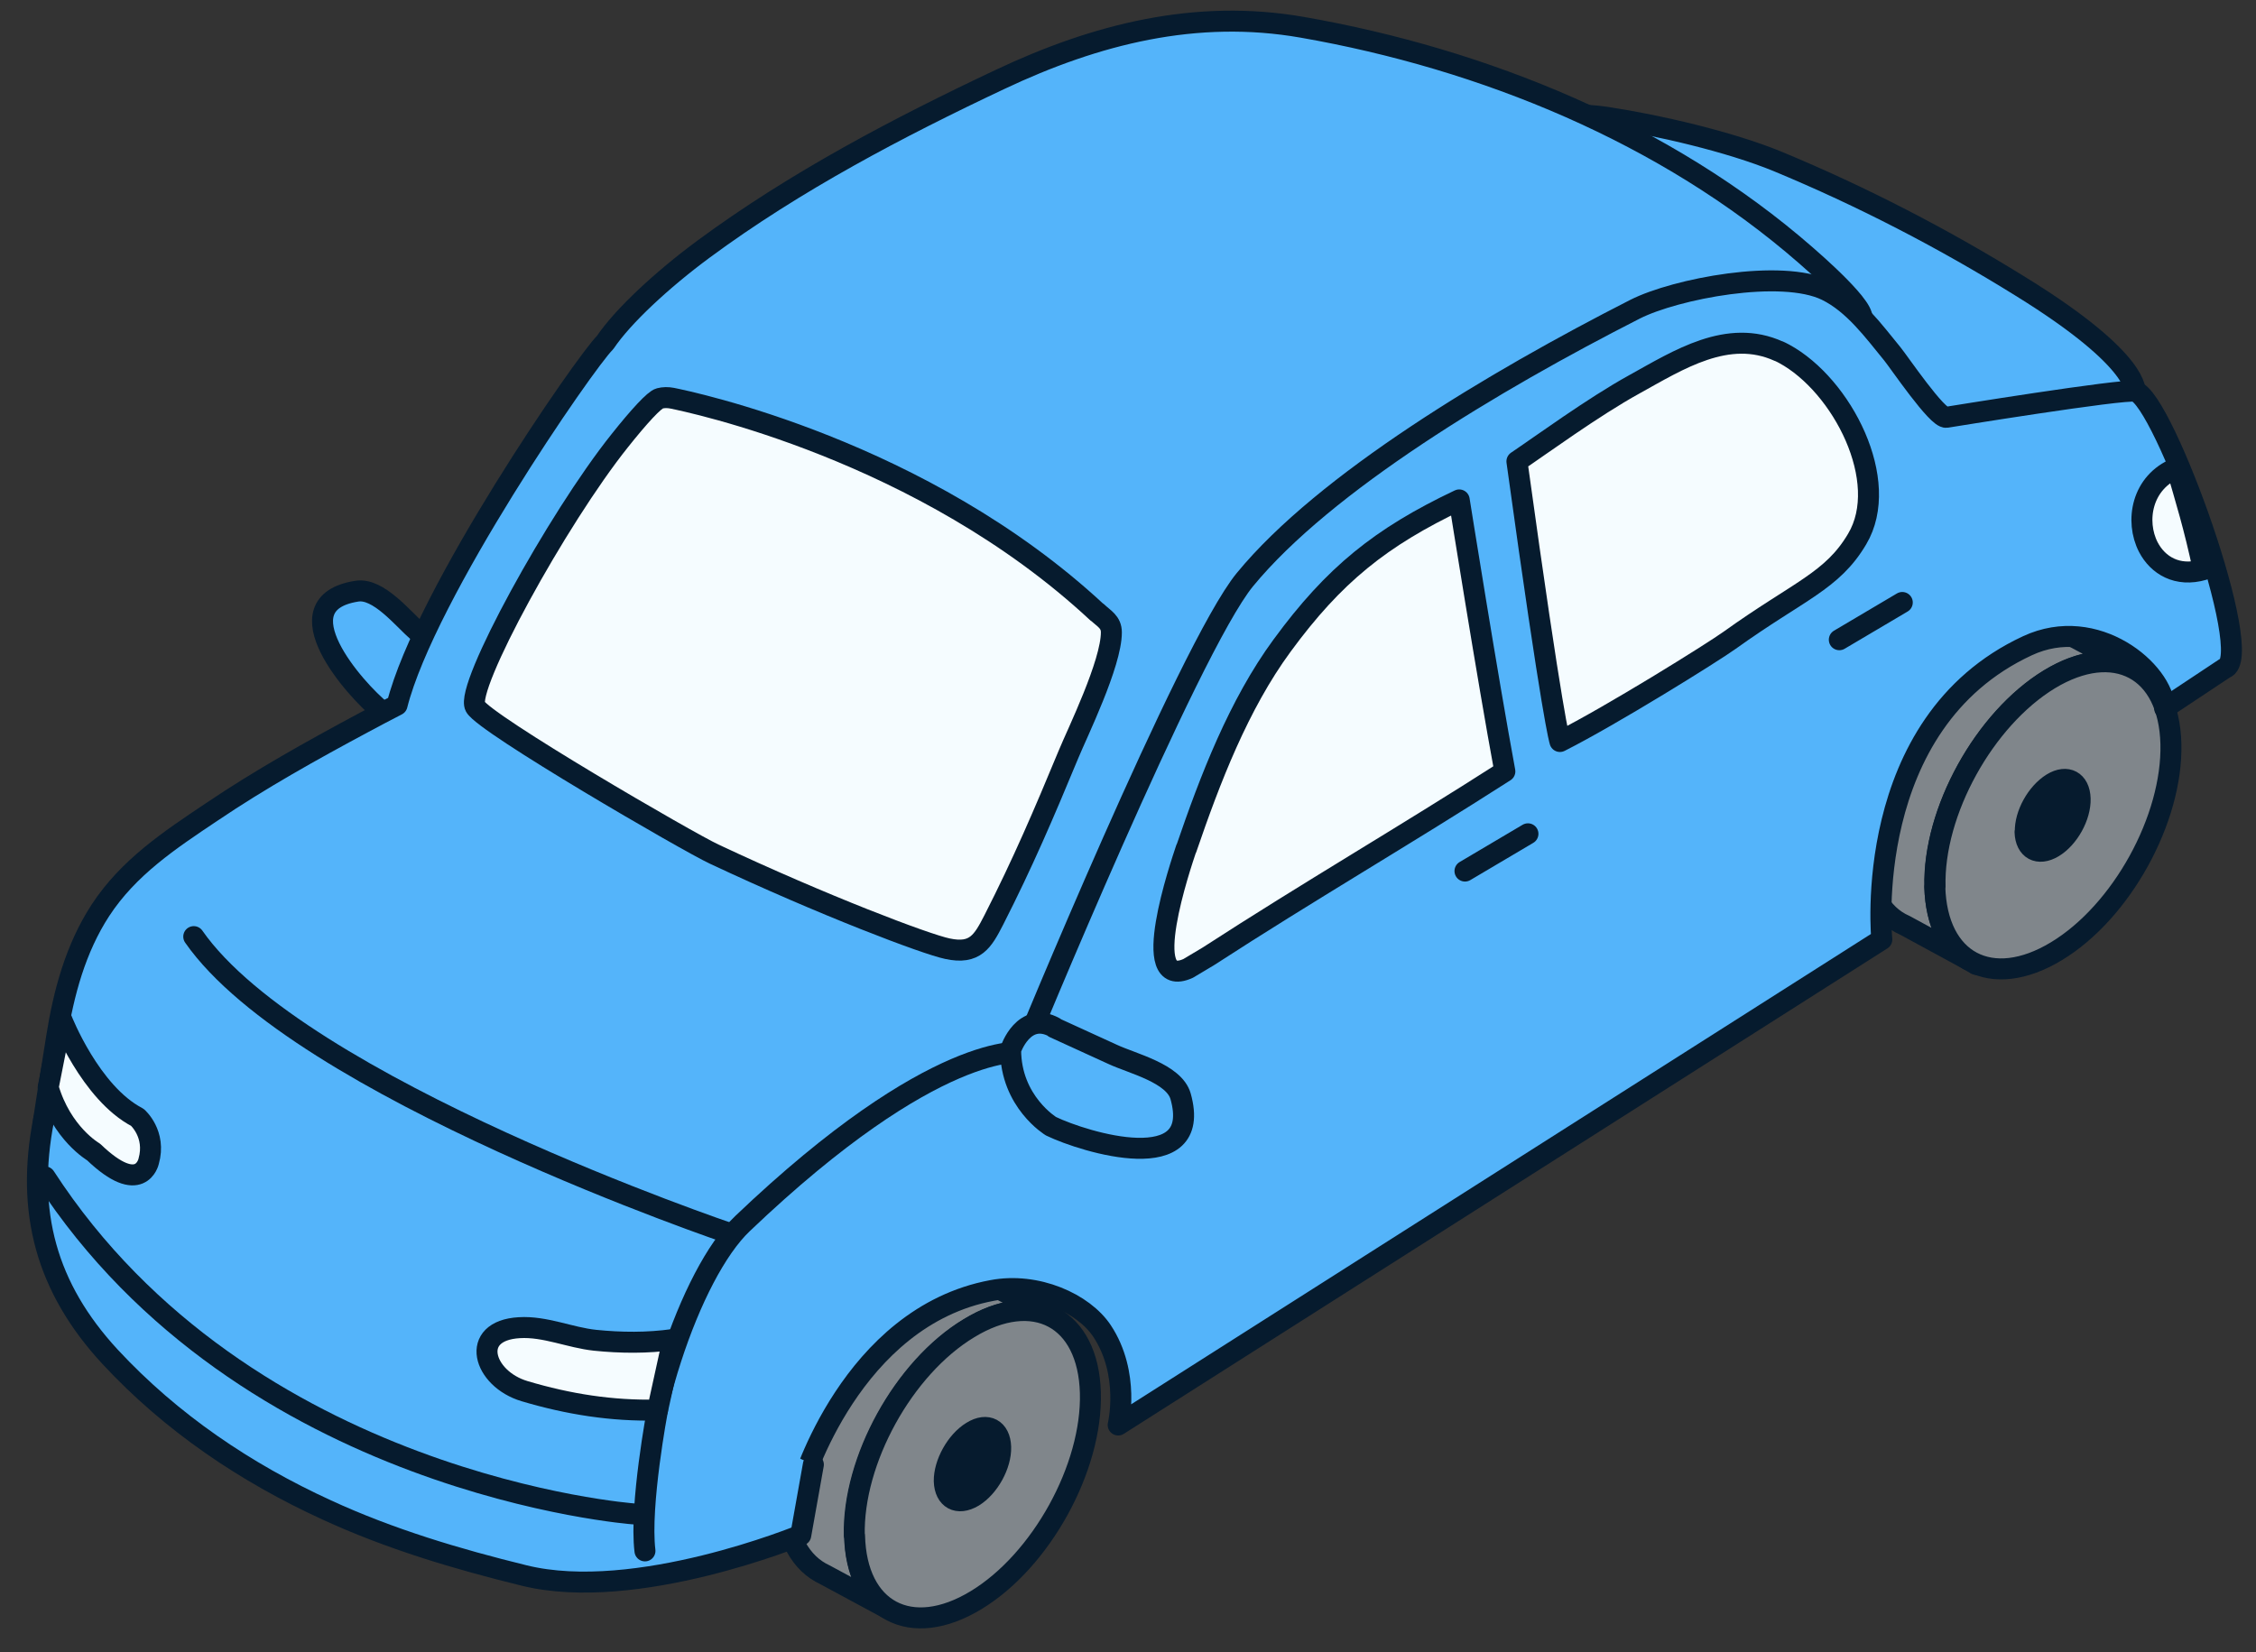
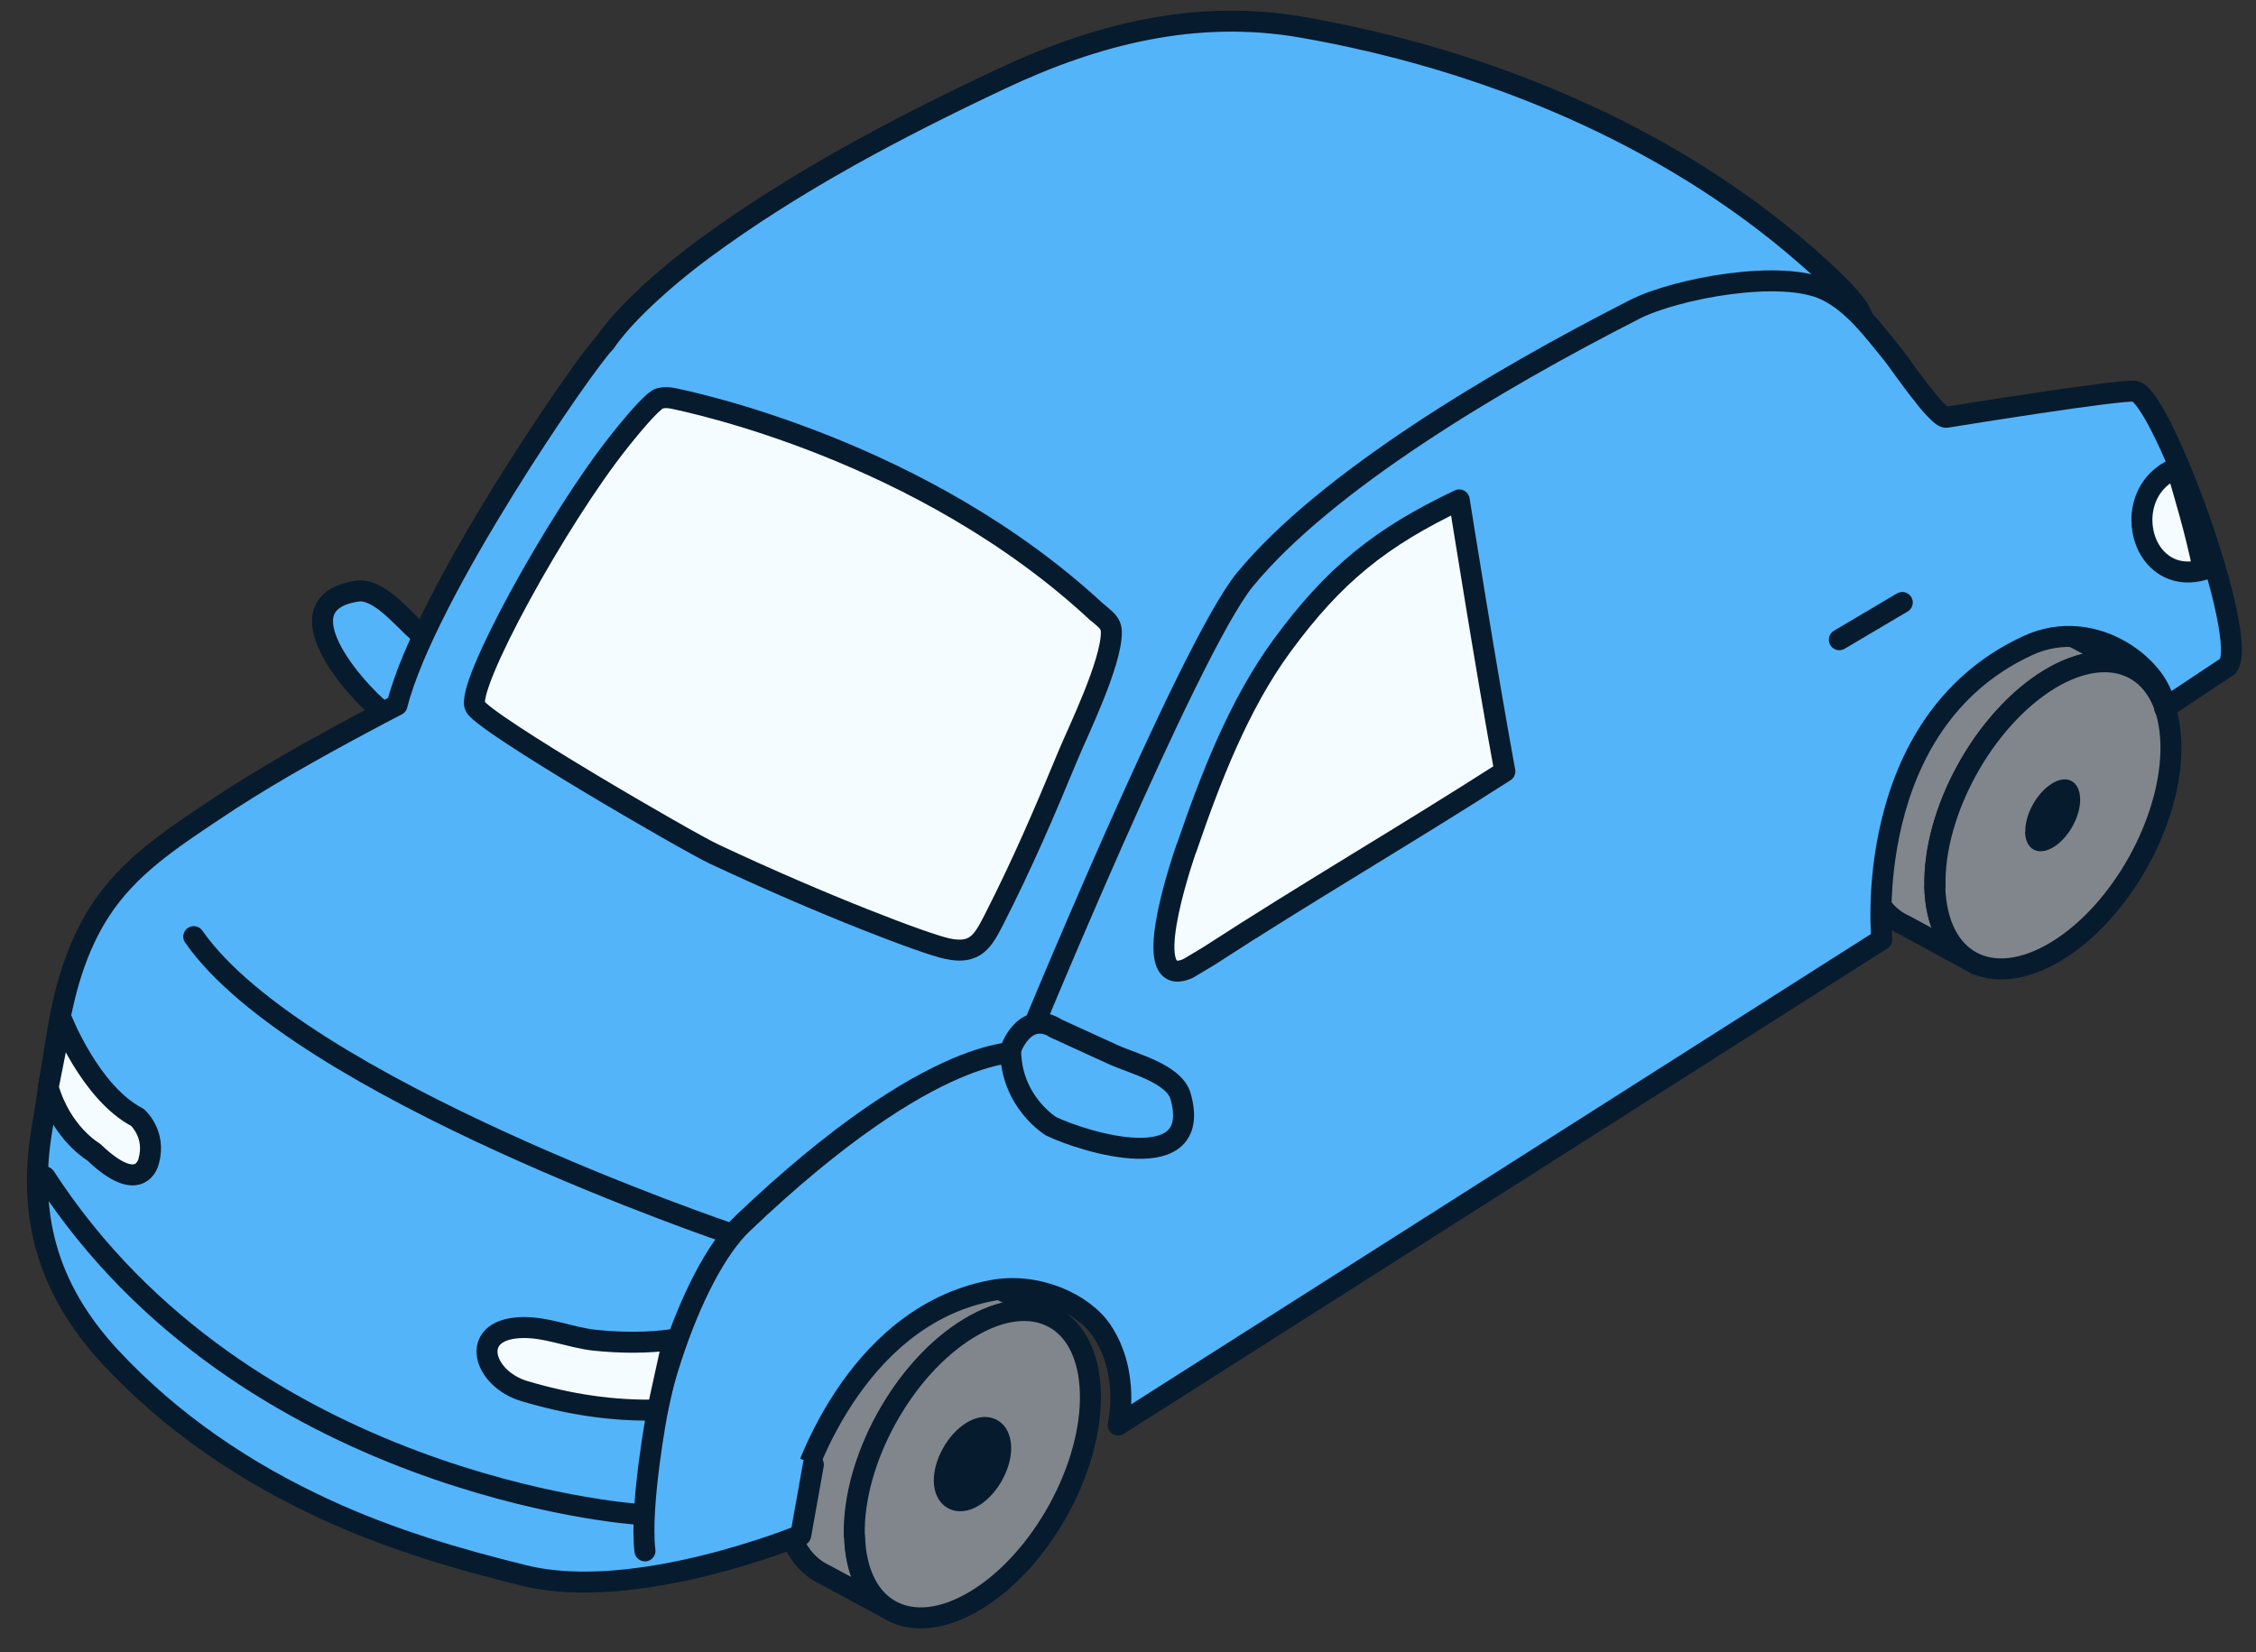
<svg xmlns="http://www.w3.org/2000/svg" width="86" height="63" viewBox="0 0 86 63" fill="none">
  <rect x="0" y="0" width="86" height="63" fill="#333333" stroke="none" />
  <g clip-path="url(#clip0_544_21101)">
    <path d="M19.246 27.871C19.046 28.131 18.776 28.261 18.636 28.161L17.226 27.091C17.086 26.991 17.146 26.691 17.346 26.431C17.546 26.171 17.816 26.041 17.946 26.151L19.356 27.221C19.486 27.321 19.436 27.621 19.236 27.881L19.246 27.871Z" fill="#2089E5" stroke="#061B2E" stroke-width="0.8" stroke-linecap="round" stroke-linejoin="round" />
    <path d="M17.666 25.561C17.096 25.071 16.516 24.581 15.936 24.091C15.356 23.591 14.426 22.401 13.596 22.541C10.626 23.011 13.526 26.291 14.556 27.121C14.556 27.121 15.926 28.051 17.596 27.291C17.596 27.291 18.656 26.301 17.666 25.561Z" fill="#54B4FA" stroke="#061B2E" stroke-width="0.8" stroke-linecap="round" stroke-linejoin="round" />
-     <path d="M81.406 14.921C81.346 14.961 81.726 13.831 77.056 10.941C74.096 9.101 70.986 7.491 67.756 6.151C65.926 5.401 63.206 4.771 61.236 4.471C59.436 4.201 57.726 4.631 55.976 4.991C55.316 5.131 54.606 5.311 53.966 5.511C54.356 6.471 55.056 7.341 55.606 8.201C55.876 8.631 56.396 9.921 56.856 10.151L75.126 19.531C75.126 19.531 81.396 14.911 81.406 14.911V14.921Z" fill="#54B4FA" stroke="#061B2E" stroke-width="0.8" stroke-linecap="round" stroke-linejoin="round" />
    <path d="M75.046 36.601C74.286 36.131 73.796 35.171 73.756 33.811C73.686 30.951 75.636 27.411 78.116 25.901C79.316 25.171 80.406 25.061 81.236 25.451L78.956 24.241C78.856 24.151 78.736 24.081 78.616 24.021C77.796 23.601 76.666 23.701 75.436 24.451C72.956 25.951 71.006 29.501 71.076 32.361C71.116 33.861 71.696 34.881 72.616 35.281L75.046 36.601Z" fill="#80868B" stroke="#061B2E" stroke-width="0.8" stroke-linecap="round" stroke-linejoin="round" />
    <path d="M75.276 36.731L75.336 36.771C75.336 36.771 75.296 36.751 75.276 36.731Z" fill="#2089E5" stroke="#061B2E" stroke-width="0.8" stroke-linecap="round" stroke-linejoin="round" />
    <path d="M73.756 33.811C73.836 36.671 75.906 37.771 78.386 36.271C80.876 34.771 82.826 31.221 82.756 28.361C82.686 25.501 80.606 24.401 78.126 25.901C75.646 27.411 73.686 30.951 73.766 33.811" fill="#80868B" />
    <path d="M73.756 33.811C73.836 36.671 75.906 37.771 78.386 36.271C80.876 34.771 82.826 31.221 82.756 28.361C82.686 25.501 80.606 24.401 78.126 25.901C75.646 27.411 73.686 30.951 73.766 33.811" stroke="#061B2E" stroke-width="0.8" stroke-linecap="round" stroke-linejoin="round" />
    <path d="M77.196 31.721C77.216 32.391 77.696 32.651 78.276 32.301C78.856 31.951 79.316 31.121 79.296 30.451C79.276 29.781 78.796 29.521 78.226 29.871C77.646 30.231 77.186 31.051 77.206 31.721" fill="#061B2E" />
-     <path d="M77.196 31.721C77.216 32.391 77.696 32.651 78.276 32.301C78.856 31.951 79.316 31.121 79.296 30.451C79.276 29.781 78.796 29.521 78.226 29.871C77.646 30.231 77.186 31.051 77.206 31.721" stroke="#061B2E" stroke-width="0.8" stroke-linecap="round" stroke-linejoin="round" />
    <path d="M40.296 50.321H40.306L40.246 50.291C40.246 50.291 40.276 50.311 40.296 50.321Z" fill="#2089E5" stroke="#061B2E" stroke-width="0.8" stroke-linecap="round" stroke-linejoin="round" />
    <path d="M33.876 61.341C33.106 60.861 32.616 59.911 32.586 58.551C32.516 55.681 34.466 52.141 36.956 50.641C38.146 49.911 39.246 49.801 40.076 50.191L37.796 48.991C37.686 48.911 37.576 48.831 37.456 48.771C36.626 48.351 35.496 48.461 34.276 49.201C31.796 50.701 29.836 54.251 29.906 57.111C29.946 58.621 30.536 59.621 31.446 60.041L33.876 61.351V61.341Z" fill="#80868B" stroke="#061B2E" stroke-width="0.8" stroke-linecap="round" stroke-linejoin="round" />
    <path d="M32.576 58.551C32.646 61.411 34.716 62.521 37.206 61.011C39.686 59.511 41.646 55.961 41.566 53.101C41.486 50.241 39.416 49.131 36.936 50.641C34.446 52.141 32.496 55.681 32.566 58.551" fill="#80868B" />
    <path d="M32.576 58.551C32.646 61.411 34.716 62.521 37.206 61.011C39.686 59.511 41.646 55.961 41.566 53.101C41.486 50.241 39.416 49.131 36.936 50.641C34.446 52.141 32.496 55.681 32.566 58.551" stroke="#061B2E" stroke-width="0.8" stroke-linecap="round" stroke-linejoin="round" />
    <path d="M35.996 56.471C36.016 57.151 36.506 57.421 37.106 57.061C37.696 56.701 38.166 55.851 38.146 55.171C38.126 54.491 37.636 54.221 37.046 54.591C36.456 54.951 35.986 55.801 35.996 56.471Z" fill="#061B2E" stroke="#061B2E" stroke-width="0.8" stroke-linecap="round" stroke-linejoin="round" />
    <path d="M25.766 58.371L27.276 58.331C26.806 58.351 26.296 58.361 25.766 58.371Z" fill="#2089E5" stroke="#061B2E" stroke-width="0.8" stroke-linecap="round" stroke-linejoin="round" />
    <path d="M27.306 58.321H27.286" stroke="#061B2E" stroke-width="0.8" stroke-linecap="round" stroke-linejoin="round" />
    <path d="M27.306 58.321H27.286" stroke="#061B2E" stroke-width="0.8" stroke-linecap="round" stroke-linejoin="round" />
    <path d="M1.666 42.671C1.666 42.671 1.926 40.981 2.156 39.561C2.426 37.861 2.876 36.171 3.826 34.711C4.896 33.071 6.466 32.031 8.066 30.961C9.916 29.711 11.886 28.611 13.846 27.561C14.276 27.331 14.706 27.101 15.136 26.881C16.206 22.641 22.316 13.791 23.066 13.061C23.746 12.051 25.246 10.661 26.816 9.501C30.306 6.921 34.276 4.841 38.116 3.031C41.776 1.301 45.596 0.331 49.646 1.041C56.566 2.251 63.506 5.081 68.836 9.731C69.006 9.881 71.336 11.881 70.936 12.221L67.076 15.551L67.026 15.641C67.026 15.641 66.366 15.921 65.286 16.411C61.346 18.331 51.996 23.081 48.656 26.351C48.716 26.181 48.746 26.001 48.746 25.821C48.686 25.881 48.616 25.941 48.556 26.011C47.236 27.371 38.976 40.101 38.976 40.101C41.626 38.971 33.136 45.611 28.376 51.031C27.836 50.871 27.306 50.701 26.786 50.521C25.926 53.121 25.836 56.041 25.766 58.351C25.766 58.351 24.106 58.391 24.106 58.371C23.416 58.371 22.746 58.371 22.136 58.371C19.026 58.331 12.786 55.211 7.746 52.881C0.616 49.611 1.666 42.671 1.666 42.671Z" fill="#54B4FA" stroke="#061B2E" stroke-width="0.8" stroke-linecap="round" stroke-linejoin="round" />
    <path d="M38.986 40.121C38.986 40.121 45.316 24.711 47.456 22.101C50.496 18.401 56.926 14.541 62.326 11.791C63.866 11.011 67.906 10.231 69.626 11.071C70.666 11.581 71.416 12.611 72.136 13.491C72.376 13.781 73.856 15.971 74.196 15.911C74.196 15.911 80.966 14.811 81.396 14.921C82.466 15.171 86.046 25.101 84.806 25.481L82.516 27.001C82.476 25.601 79.906 23.401 77.286 24.621C70.906 27.581 71.736 35.821 71.736 35.821L42.626 54.331C42.626 54.331 43.096 52.381 42.006 50.741C41.306 49.691 39.526 48.881 37.826 49.201C32.436 50.201 30.556 56.641 30.556 56.641L24.446 58.731C24.336 54.441 26.296 48.561 28.306 46.651C35.676 39.621 38.986 40.121 38.986 40.121Z" fill="#54B4FA" stroke="#061B2E" stroke-width="0.8" stroke-linecap="round" stroke-linejoin="round" />
    <path d="M1.666 42.681C0.976 46.211 1.766 49.101 4.196 51.731C6.526 54.241 9.356 56.151 12.456 57.571C14.866 58.681 17.416 59.441 19.986 60.071C24.246 61.121 30.526 58.531 30.526 58.531L31.006 55.841" fill="#54B4FA" />
    <path d="M1.666 42.681C0.976 46.211 1.766 49.101 4.196 51.731C6.526 54.241 9.356 56.151 12.456 57.571C14.866 58.681 17.416 59.441 19.986 60.071C24.246 61.121 30.526 58.531 30.526 58.531L31.006 55.841" stroke="#061B2E" stroke-width="0.8" stroke-linecap="round" stroke-linejoin="round" />
    <path d="M45.226 32.351C46.126 29.721 47.216 26.871 48.876 24.611C50.856 21.911 52.636 20.481 55.626 19.061C55.626 19.061 56.716 25.911 57.366 29.411C53.516 31.881 49.906 33.971 46.066 36.461L45.296 36.921C43.366 37.801 45.016 32.961 45.216 32.361L45.226 32.351Z" fill="#F5FCFF" stroke="#061B2E" stroke-width="0.8" stroke-linecap="round" stroke-linejoin="round" />
-     <path d="M67.806 13.391C65.866 12.511 63.986 13.721 62.306 14.651C60.726 15.521 58.706 17.001 57.826 17.591C59.206 27.591 59.456 28.221 59.466 28.271C61.446 27.271 65.266 24.891 65.936 24.411C68.586 22.511 69.846 22.161 70.796 20.551C72.106 18.351 70.226 14.691 68.016 13.491C67.946 13.451 67.876 13.421 67.816 13.391H67.806Z" fill="#F5FCFF" stroke="#061B2E" stroke-width="0.8" stroke-linecap="round" stroke-linejoin="round" />
    <path d="M41.826 23.351C35.156 17.141 26.256 15.311 25.616 15.181C25.456 15.151 25.296 15.151 25.146 15.191C24.946 15.241 24.366 15.871 23.626 16.801C21.236 19.791 17.716 26.221 18.116 26.941C18.476 27.601 26.246 32.111 27.216 32.561C31.406 34.531 35.296 36.001 36.116 36.171C37.176 36.401 37.466 35.891 37.886 35.071C38.996 32.891 39.786 31.041 40.736 28.751C41.066 27.951 42.366 25.301 42.366 24.111C42.366 23.711 42.086 23.591 41.826 23.341V23.351Z" fill="#F5FCFF" stroke="#061B2E" stroke-width="0.8" stroke-linecap="round" stroke-linejoin="round" />
    <path d="M81.896 20.861C81.386 19.871 81.636 18.381 82.976 17.841C83.316 19.021 83.646 20.071 83.996 21.721C82.996 22.011 82.256 21.551 81.896 20.861Z" fill="#F5FCFF" stroke="#061B2E" stroke-width="0.8" stroke-linecap="round" stroke-linejoin="round" />
    <path d="M40.186 39.181C40.926 39.521 41.666 39.861 42.416 40.201C43.166 40.551 44.756 40.921 45.006 41.801C45.886 44.941 41.356 43.561 40.066 42.941C40.066 42.941 38.526 42.011 38.526 40.021C38.526 40.021 39.026 38.531 40.196 39.171L40.186 39.181Z" fill="#54B4FA" stroke="#061B2E" stroke-width="0.8" stroke-linecap="round" stroke-linejoin="round" />
    <path d="M25.666 51.071C24.686 51.211 23.666 51.201 22.686 51.101C21.726 51.001 20.776 50.561 19.796 50.621C17.866 50.731 18.416 52.571 19.996 53.041C21.676 53.541 23.326 53.801 25.066 53.761L25.656 51.071H25.666Z" fill="#F5FCFF" stroke="#061B2E" stroke-width="0.8" stroke-linecap="round" stroke-linejoin="round" />
    <path d="M2.356 38.881C2.356 38.881 3.446 41.671 5.236 42.601C5.236 42.601 5.966 43.231 5.666 44.281C5.666 44.281 5.366 45.651 3.566 43.921C3.566 43.921 2.346 43.221 1.836 41.461L2.346 38.881H2.356Z" fill="#F5FCFF" stroke="#061B2E" stroke-width="0.8" stroke-linecap="round" stroke-linejoin="round" />
    <path d="M27.856 47.041C27.856 47.041 11.416 41.491 7.386 35.711L27.856 47.041Z" fill="#54B4FA" />
    <path d="M27.856 47.041C27.856 47.041 11.416 41.491 7.386 35.711" stroke="#061B2E" stroke-width="0.8" stroke-linecap="round" stroke-linejoin="round" />
-     <path d="M58.246 31.791L55.846 33.211" stroke="#061B2E" stroke-width="0.8" stroke-linecap="round" stroke-linejoin="round" />
    <path d="M72.516 22.971L70.116 24.391" stroke="#061B2E" stroke-width="0.8" stroke-linecap="round" stroke-linejoin="round" />
    <path d="M25.066 53.751C25.066 53.751 24.376 57.391 24.586 59.131L25.066 53.751Z" fill="#2089E5" />
    <path d="M25.066 53.751C25.066 53.751 24.376 57.391 24.586 59.131" stroke="#061B2E" stroke-width="0.8" stroke-linecap="round" stroke-linejoin="round" />
-     <path d="M24.156 57.721C24.156 57.721 9.346 56.631 1.716 44.871L24.156 57.721Z" fill="#54B4FA" />
    <path d="M24.156 57.721C24.156 57.721 9.346 56.631 1.716 44.871" stroke="#061B2E" stroke-width="0.8" stroke-linecap="round" stroke-linejoin="round" />
  </g>
  <defs>
    <clipPath id="clip0_544_21101">
      <rect width="84.85" height="62.07" fill="white" transform="translate(0.826 0.211)" />
    </clipPath>
  </defs>
</svg>